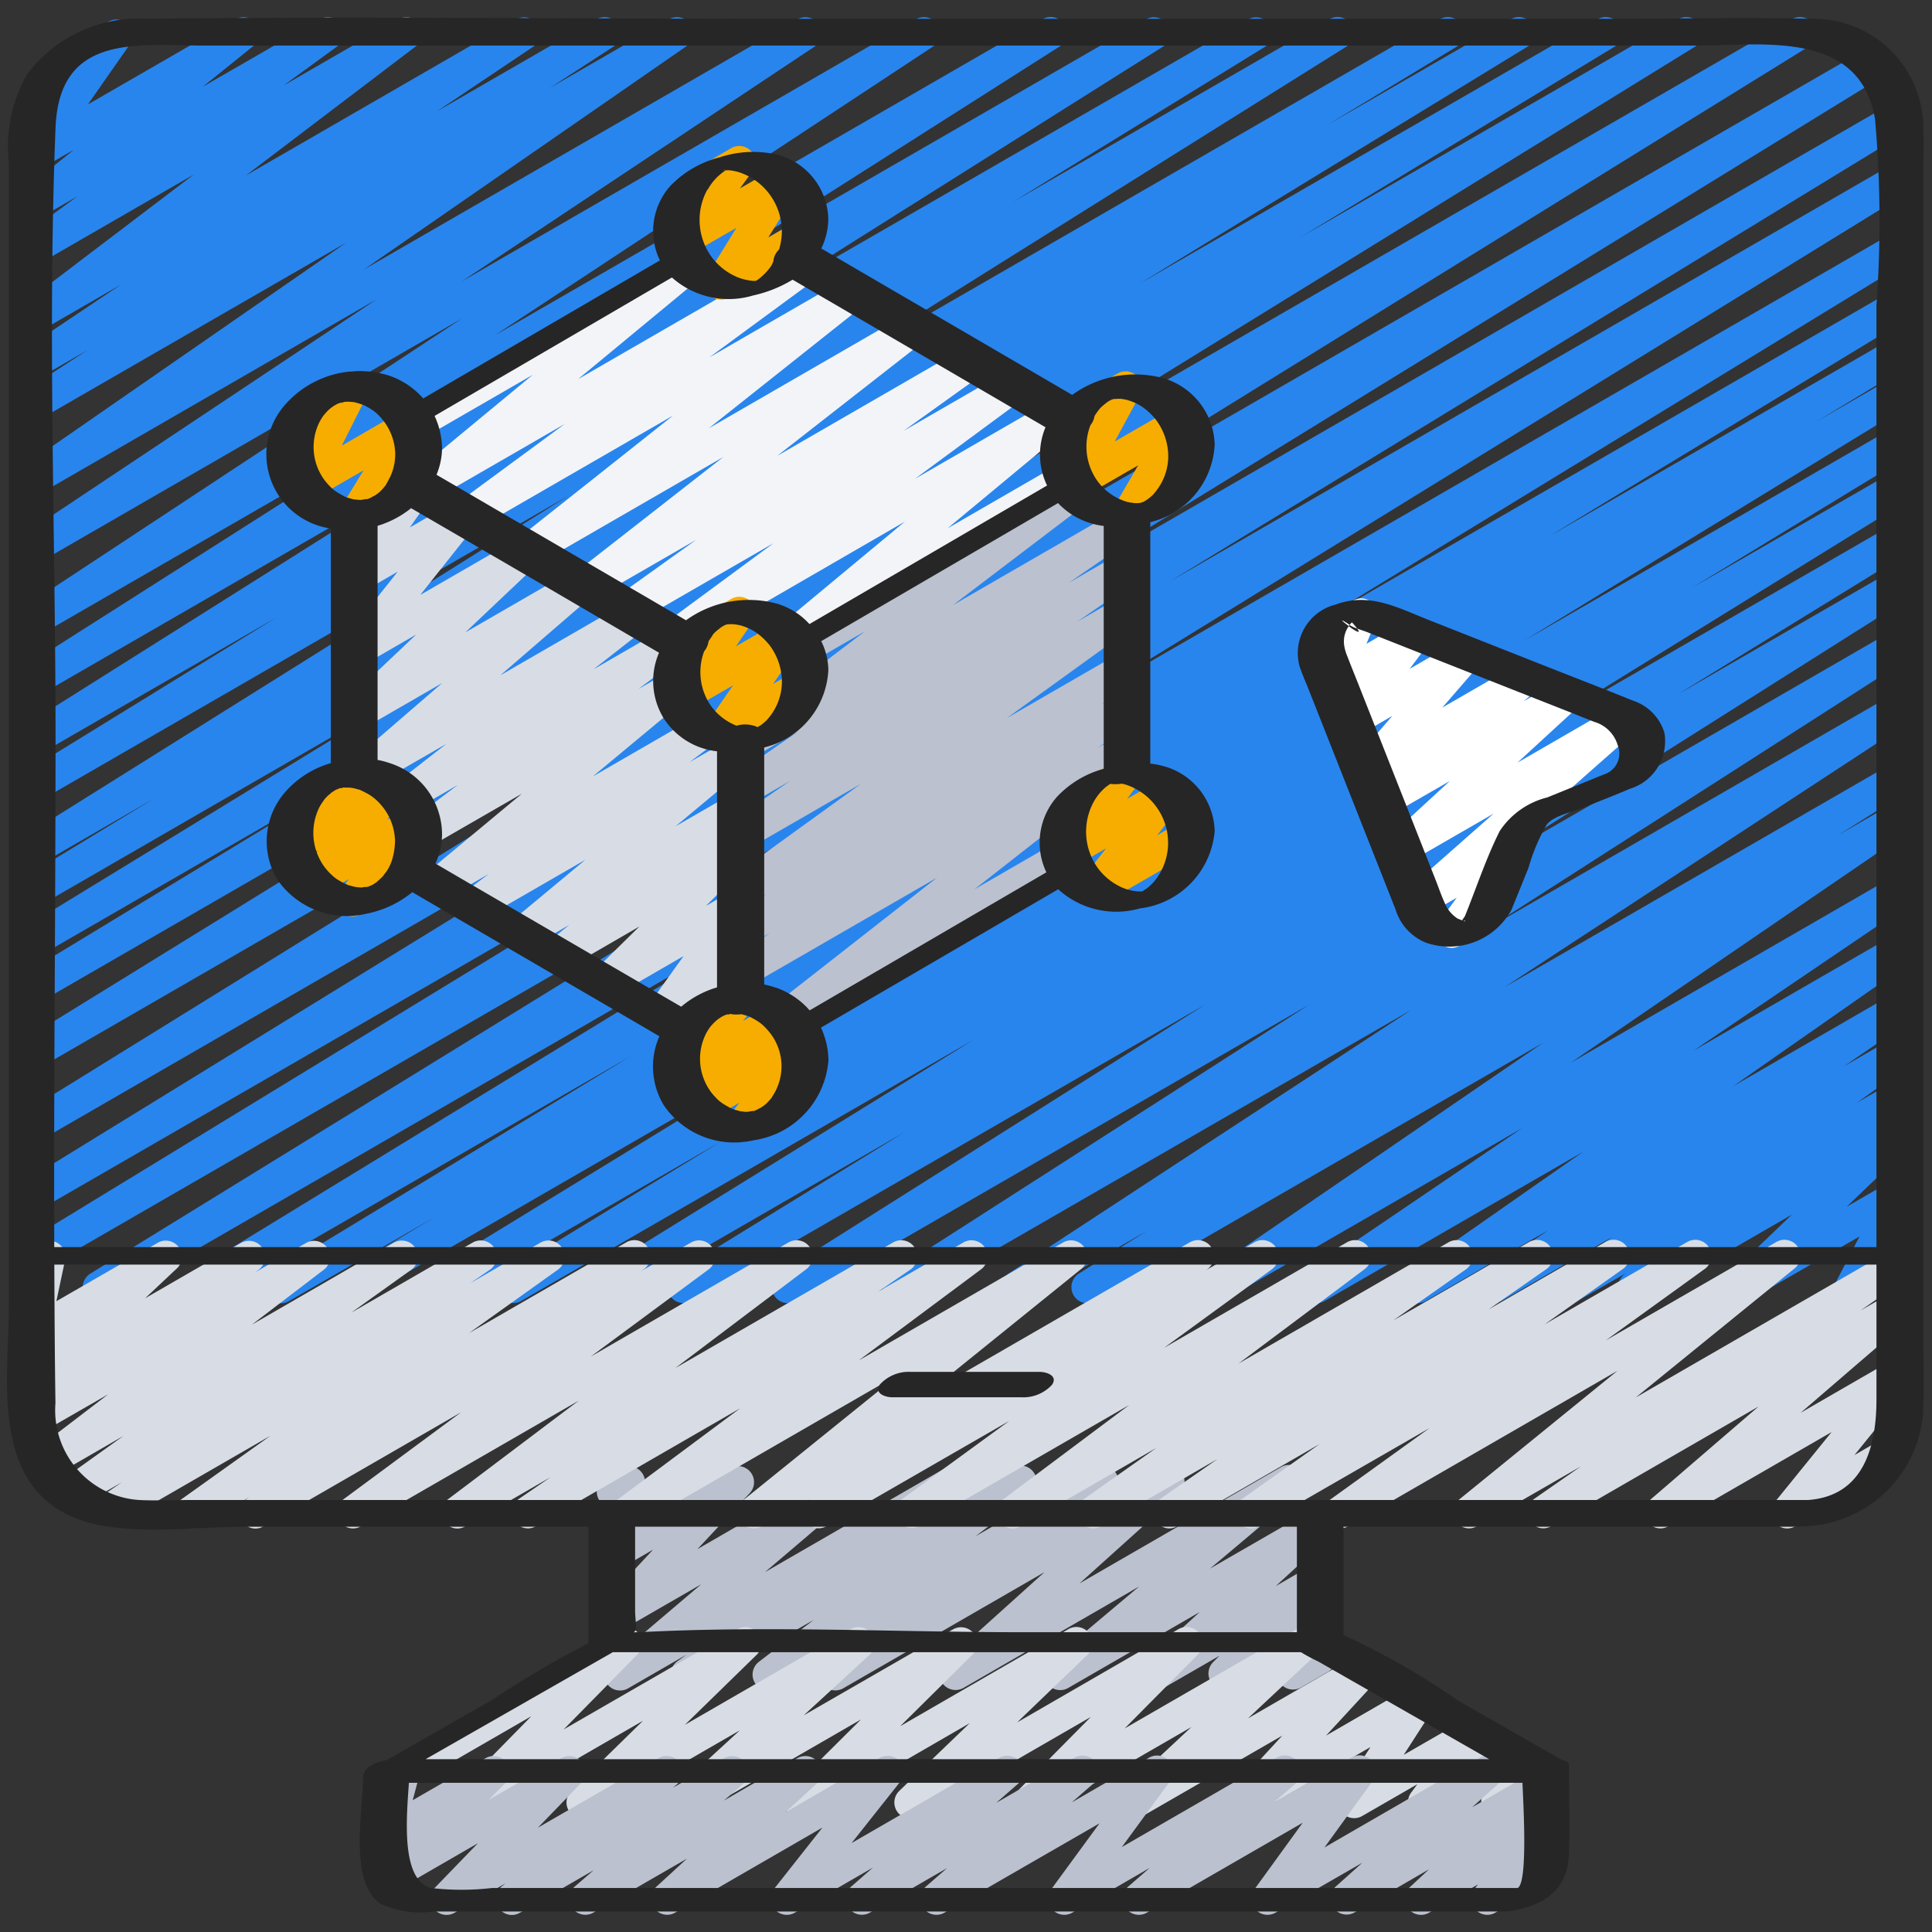
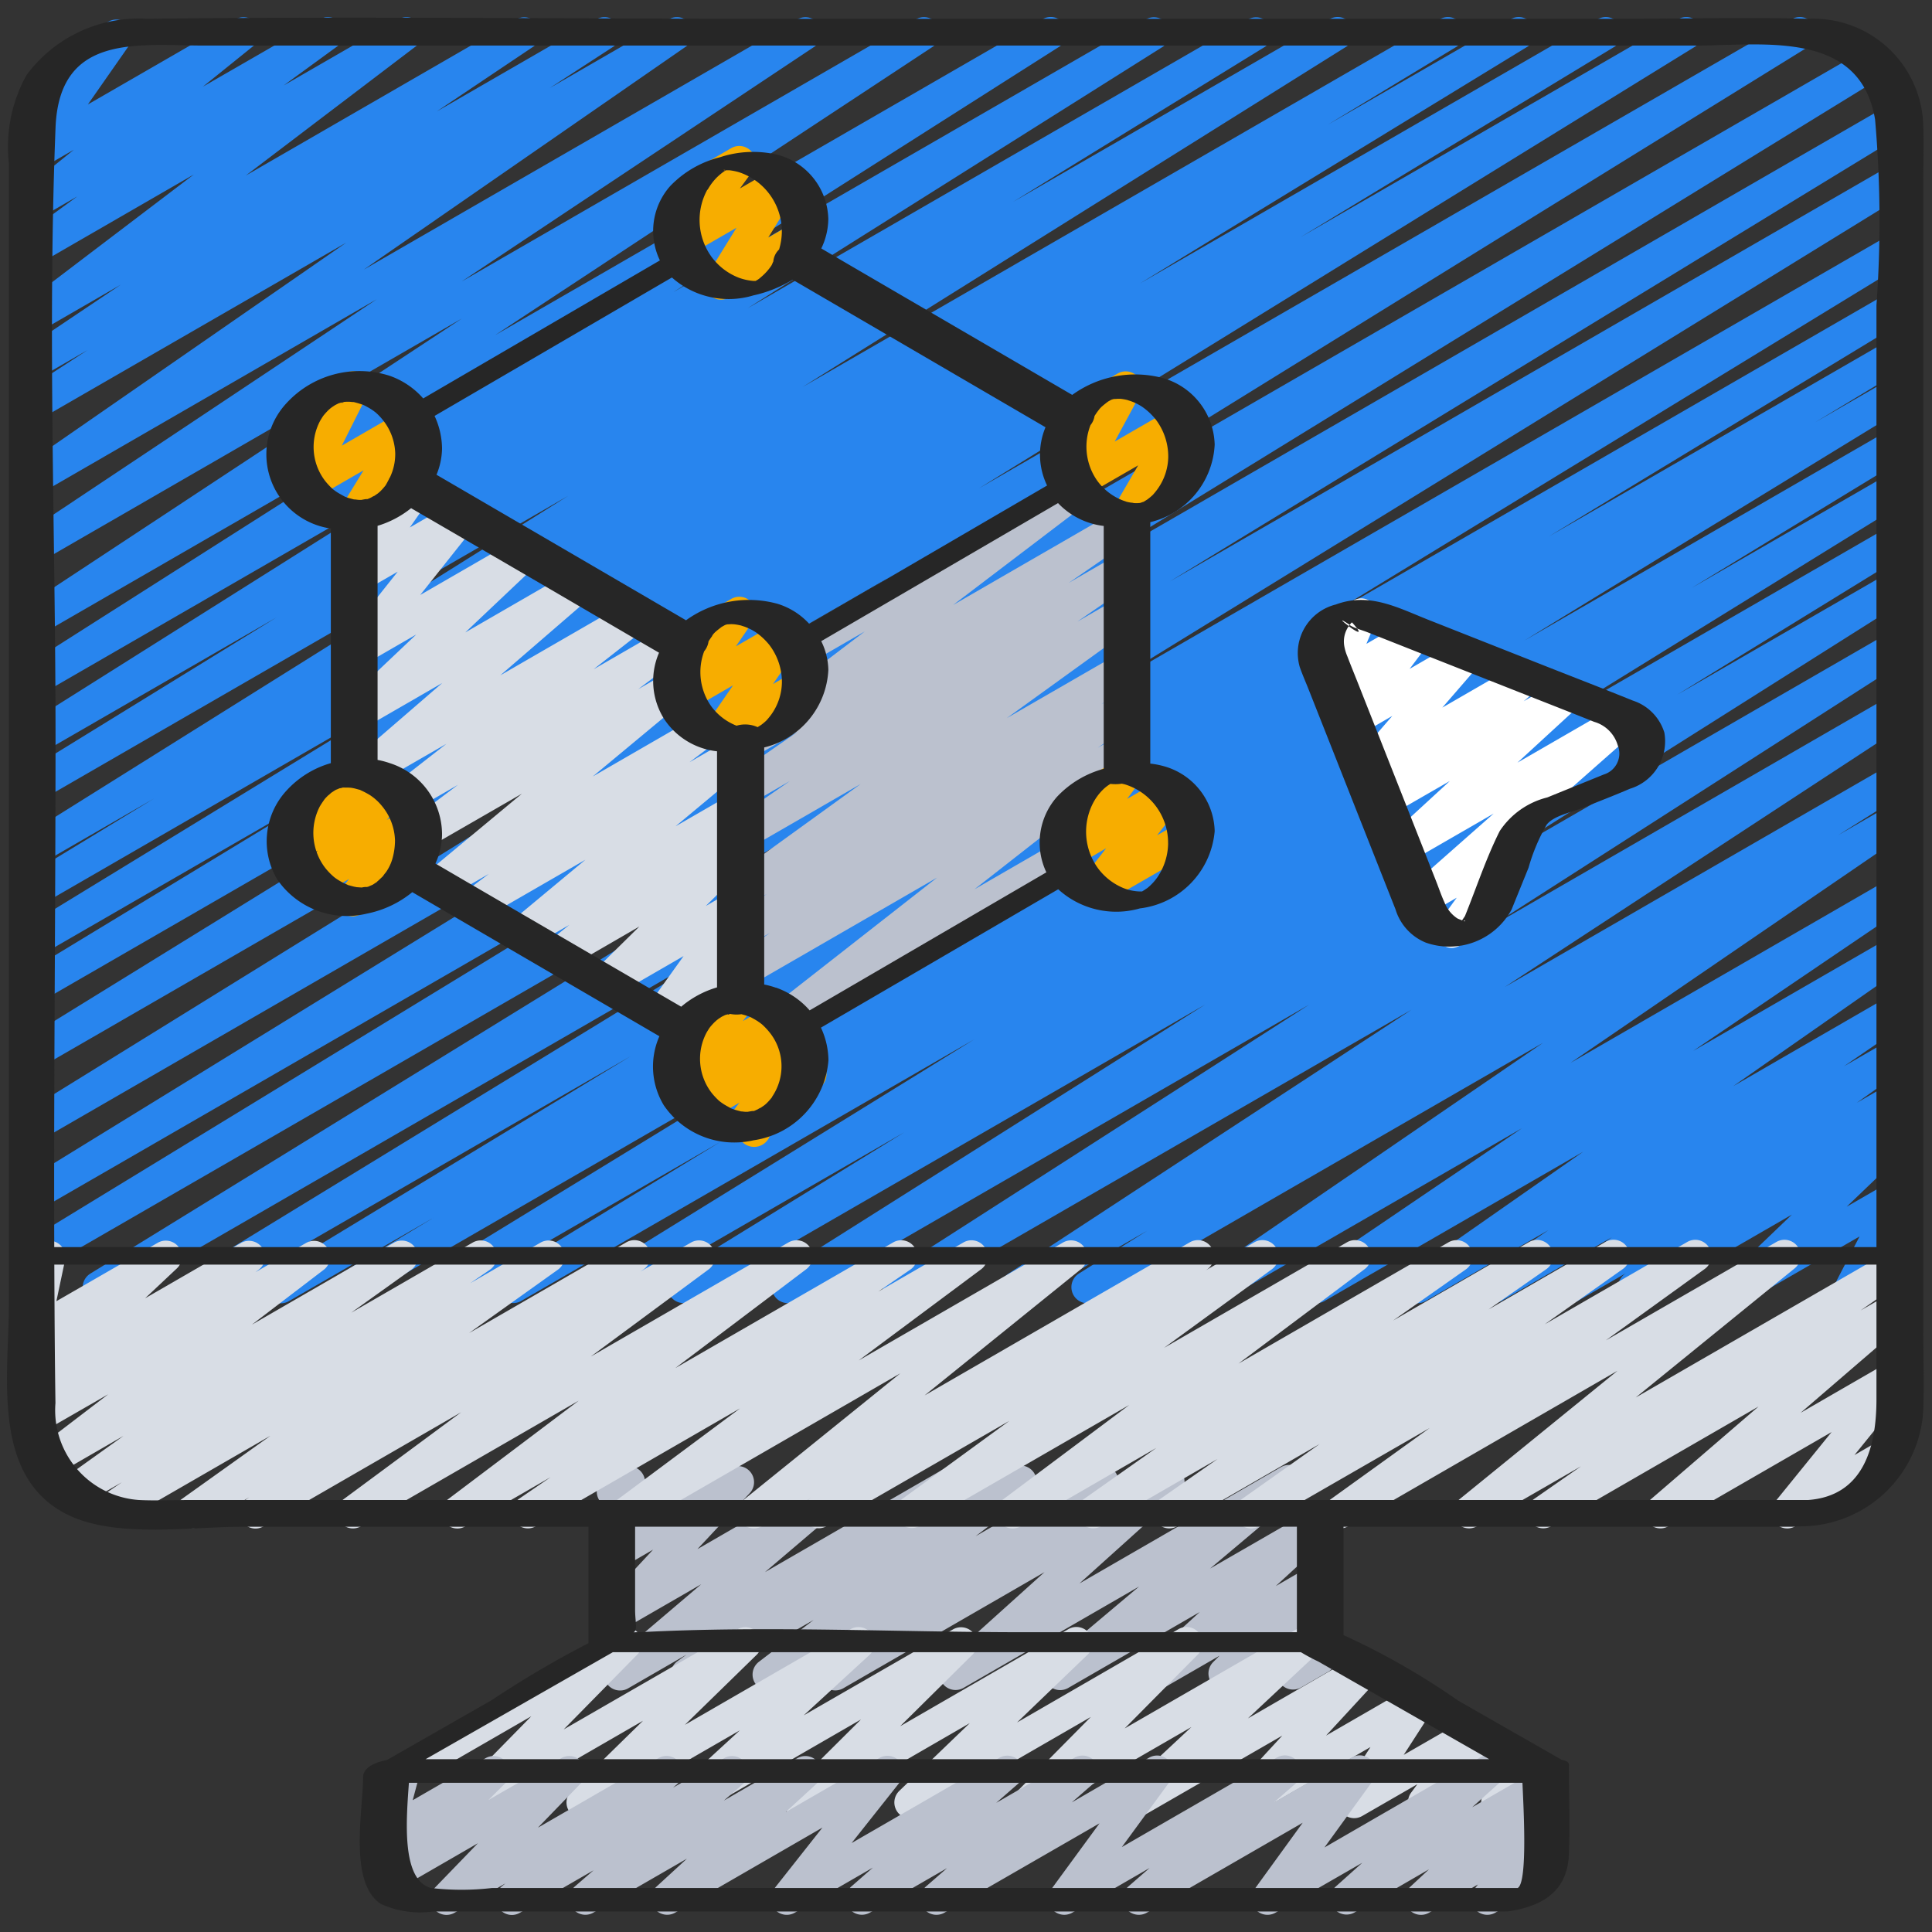
<svg xmlns="http://www.w3.org/2000/svg" id="Icons" viewBox="0 0 60 60">
  <rect x="0" y="0" width="60" height="60" fill="#333333" stroke="none" />
  <defs>
    <style>.cls-1{fill:#2885ee;}.cls-2{fill:#bbc1ce;}.cls-3{fill:#d8dde5;}.cls-4{fill:#f2f4f7;}.cls-5{fill:#f7ad00;}.cls-6{fill:#fff;}.cls-7{fill:#262626;}</style>
  </defs>
  <title>006 - Computer Three D Design</title>
  <path class="cls-1" d="M3.067,40.479a.5.5,0,0,1-.261-.926L28.548,23.705,1.289,39.442a.5.5,0,0,1-.511-.859L23.62,24.643,1.28,37.54a.5.5,0,0,1-.511-.858L27.155,20.456,1.28,35.4a.5.5,0,0,1-.512-.858L27.6,17.939,1.28,33.135a.5.5,0,0,1-.512-.859l22.221-13.71L1.28,31.1a.5.5,0,0,1-.509-.861L10.5,24.333,1.28,29.658a.5.5,0,0,1-.51-.86l12.023-7.349L1.28,28.1a.5.5,0,0,1-.509-.861L4.782,24.8l-3.5,2.022a.5.5,0,0,1-.515-.857L17.643,15.4,1.279,24.847a.5.5,0,0,1-.511-.859l7.817-4.812L1.279,23.394a.5.5,0,0,1-.516-.856L13.647,14.42,1.279,21.561a.5.5,0,0,1-.518-.855l11.976-7.62L1.279,19.7a.5.5,0,0,1-.525-.85L14.341,9.894,1.279,17.435a.5.5,0,0,1-.527-.849L11.7,9.294,1.279,15.313a.5.5,0,0,1-.535-.845L10.752,7.536,1.279,13a.5.5,0,0,1-.522-.852l1.962-1.276-1.44.831a.5.5,0,0,1-.528-.848l3-2.014-2.47,1.426A.5.5,0,0,1,.727,9.44L6.018,5.42,1.279,8.156a.5.5,0,0,1-.545-.837L2.4,6.1l-1.122.648a.5.5,0,0,1-.564-.822L2.292,4.651l-1.013.584a.5.5,0,0,1-.66-.719l1.293-1.85a.5.5,0,0,1-.484-.874L3.361.675a.5.5,0,0,1,.66.72L2.729,3.244,7.313.6a.5.5,0,0,1,.565.821L6.3,2.693,9.933.6a.5.5,0,0,1,.545.837L8.808,2.655,12.372.6a.5.5,0,0,1,.553.831l-5.29,4.02L16.036.6a.5.5,0,0,1,.528.848l-3,2.013L18.522.6a.5.5,0,0,1,.523.852l-1.969,1.28L20.771.6a.5.5,0,0,1,.535.844L11.3,8.372,24.768.6a.5.5,0,0,1,.527.849L14.342,8.739,28.444.6a.5.5,0,0,1,.526.85L15.383,10.405,32.371.6a.5.5,0,0,1,.519.855L20.913,9.071,35.591.6a.5.5,0,0,1,.516.856L23.218,9.573,38.766.6a.5.5,0,0,1,.511.859l-7.814,4.81L41.283.6a.5.5,0,0,1,.516.857L24.926,12.019,44.711.6a.5.5,0,0,1,.509.861L41.235,3.873,46.91.6a.5.5,0,0,1,.511.86L35.392,8.809,49.615.6a.5.5,0,0,1,.51.861L40.384,7.369,52.113.6a.5.5,0,0,1,.513.859L30.408,15.163,55.639.6a.5.5,0,0,1,.512.859L29.324,18.049l28.581-16.5a.5.5,0,0,1,.512.859l-26.4,16.236L58.658,3.259a.5.5,0,0,1,.511.86L36.331,18.057,58.721,5.13a.5.5,0,0,1,.511.859L33.493,21.835,58.721,7.27a.5.5,0,0,1,.51.859L40.691,19.458,58.722,9.048a.5.5,0,0,1,.509.86L48.1,16.661l10.618-6.13a.5.5,0,0,1,.507.861L56.37,13.116l2.352-1.358a.5.5,0,0,1,.51.86L47.341,19.893l11.382-6.571a.5.5,0,0,1,.509.86L52.537,18.26l6.186-3.571a.5.5,0,0,1,.512.858L47.467,22.819l11.257-6.5a.5.5,0,0,1,.511.859l-7.142,4.393,6.631-3.828a.5.5,0,0,1,.516.856L46.023,26.948l12.7-7.333a.5.5,0,0,1,.519.854L46.211,28.827,58.725,21.6a.5.5,0,0,1,.524.852l-12.516,8.2,11.992-6.923a.5.5,0,0,1,.515.856l-2.156,1.353,1.642-.948a.5.5,0,0,1,.532.846L48.771,33.011l9.955-5.748a.5.5,0,0,1,.53.847l-6.673,4.527,6.144-3.548a.5.5,0,0,1,.536.844l-5.438,3.8,4.9-2.83a.5.5,0,0,1,.533.845l-1.993,1.367,1.461-.842a.5.5,0,0,1,.54.839l-1.6,1.135,1.057-.609a.5.5,0,0,1,.669.161.5.5,0,0,1-.127.678l-.356.255a.5.5,0,0,1,.409.857l-1.967,1.886,1.373-.792a.5.5,0,0,1,.595.071.5.5,0,0,1,.1.591L58.669,38.8a.5.5,0,0,1,.244.933L57.75,40.4a.5.5,0,0,1-.694-.663L57.75,38.4l-3.473,2a.5.5,0,0,1-.595-.794l1.966-1.885L51.006,40.4a.5.5,0,0,1-.542-.839l.03-.021L49,40.4a.5.5,0,0,1-.54-.84l1.6-1.138L46.636,40.4a.5.5,0,0,1-.533-.844L48.091,38.2l-3.828,2.21a.5.5,0,0,1-.536-.842l5.44-3.8-8.041,4.641a.5.5,0,0,1-.53-.846l6.671-4.525-9.306,5.372a.5.5,0,0,1-.532-.845l10.489-7.178-13.9,8.023a.5.5,0,0,1-.516-.856l2.131-1.337-3.8,2.194a.5.5,0,0,1-.524-.85l12.523-8.2L28.152,40.407a.5.5,0,0,1-.519-.853L40.658,31.2,24.709,40.408a.5.5,0,0,1-.517-.855L37.424,31.2,21.467,40.408a.5.5,0,0,1-.512-.858l7.13-4.386L19,40.409a.5.5,0,0,1-.513-.858l11.765-7.27L16.174,40.409a.5.5,0,0,1-.51-.859l6.712-4.089-8.571,4.948a.5.5,0,0,1-.511-.859l11.871-7.263L11.1,40.41a.5.5,0,0,1-.508-.86l2.876-1.735-4.5,2.595a.5.5,0,0,1-.51-.86L19.589,32.8,6.4,40.411a.5.5,0,0,1-.51-.859L24.427,28.224,3.317,40.411A.5.5,0,0,1,3.067,40.479Z" />
  <path class="cls-2" d="M19.257,52.5a.5.5,0,0,1-.324-.881L21.778,49.2l-2.5,1.443a.5.5,0,0,1-.616-.774l1.62-1.743-1,.579a.5.5,0,0,1-.546-.029.5.5,0,0,1-.192-.513l.308-1.373a.492.492,0,0,1-.252-.217.5.5,0,0,1,.182-.682l.5-.289a.5.5,0,0,1,.739.542l-.252,1.126,2.9-1.673a.5.5,0,0,1,.616.773L21.66,48.109l4.368-2.521a.5.5,0,0,1,.575.813l-2.846,2.423,5.615-3.241a.5.5,0,0,1,.542.838l-.286.207,1.815-1.048a.5.5,0,0,1,.554.83l-1.7,1.3,3.693-2.132a.5.5,0,0,1,.542.838l-.239.173,1.755-1.013a.5.5,0,0,1,.585.8l-3.109,2.8,6.257-3.613a.5.5,0,0,1,.572.816l-2.772,2.334L40.727,46.9a.5.5,0,0,1,.587.8L39.62,49.257l1.115-.644a.5.5,0,0,1,.6.788l-.366.363a.526.526,0,0,1,.361.134.5.5,0,0,1,.108.584l-.262.539a.5.5,0,0,1,.069.9l-.838.483a.5.5,0,0,1-.7-.651l.116-.238-1.548.892a.5.5,0,0,1-.6-.788l.2-.2-1.723.994a.5.5,0,0,1-.588-.8l1.694-1.549-4.082,2.356a.5.5,0,0,1-.573-.815l2.773-2.334-5.462,3.153a.5.5,0,0,1-.585-.8l3.109-2.8-6.258,3.612a.5.5,0,0,1-.541-.838l.236-.171-1.753,1.012a.5.5,0,0,1-.554-.83l1.7-1.3L21.578,52.43a.5.5,0,0,1-.542-.838l.286-.207-1.815,1.048A.491.491,0,0,1,19.257,52.5Z" />
  <path class="cls-3" d="M14.572,56.479a.5.5,0,0,1-.356-.851L16.5,53.3l-4.021,2.32a.5.5,0,0,1-.5-.865L19.187,50.6a.5.5,0,0,1,.606.783l-2.287,2.326L22.9,50.6a.5.5,0,0,1,.6.79L21.27,53.566l5.144-2.97a.5.5,0,0,1,.588.8l-2.041,1.875L29.6,50.6a.5.5,0,0,1,.6.788l-2.244,2.221,5.215-3.01a.5.5,0,0,1,.6.793l-2.185,2.1L36.6,50.594a.5.5,0,0,1,.605.784l-2.277,2.3,5.344-3.084a.5.5,0,0,1,.591.8l-2.107,1.972L42.158,51.4a.5.5,0,0,1,.618.772L41.182,53.9l2.672-1.543a.5.5,0,0,1,.67.7l-.93,1.442L45.6,53.344a.5.5,0,0,1,.651.73l-.193.262.641-.37a.5.5,0,0,1,.731.57l-.11.382.091-.053a.5.5,0,1,1,.5.867L46.75,56.4a.5.5,0,0,1-.558-.04.5.5,0,0,1-.172-.531l.109-.382-1.652.953a.5.5,0,0,1-.652-.73l.193-.26L42.3,56.4a.5.5,0,0,1-.67-.7l.931-1.443-3.72,2.148a.5.5,0,0,1-.618-.771l1.6-1.733-4.338,2.5a.5.5,0,0,1-.591-.8L37,53.635l-4.8,2.771a.5.5,0,0,1-.6-.784l2.276-2.3-5.343,3.084a.5.5,0,0,1-.6-.793l2.185-2.1-5.017,2.9a.5.5,0,0,1-.6-.788L26.738,53.4l-5.215,3.011a.5.5,0,0,1-.587-.8l2.04-1.873L18.343,56.41a.5.5,0,0,1-.6-.79l2.226-2.18-5.147,2.971A.49.49,0,0,1,14.572,56.479Z" />
  <path class="cls-2" d="M15.9,59.471a.5.5,0,0,1-.317-.887l.112-.093-1.579.912a.5.5,0,0,1-.609-.78l1.335-1.38-2.494,1.44a.5.5,0,0,1-.6-.787l.521-.518a.5.5,0,0,1-.539-.044.5.5,0,0,1-.18-.524l.271-1.039a.489.489,0,0,1-.22-.2.5.5,0,0,1,.182-.682l.5-.289a.5.5,0,0,1,.734.559l-.2.748,2.27-1.309a.5.5,0,0,1,.6.787l-.519.516,2.263-1.3a.5.5,0,0,1,.609.78l-1.335,1.38,3.747-2.163a.5.5,0,0,1,.567.819l-.117.1,1.588-.916a.5.5,0,0,1,.577.81l-.586.507,2.287-1.319a.5.5,0,0,1,.587.8l-.954.876,2.91-1.68a.5.5,0,0,1,.642.743l-1.506,1.9,4.588-2.648a.5.5,0,0,1,.579.809l-.676.59,2.429-1.4a.5.5,0,0,1,.579.81l-.661.576,2.4-1.388a.5.5,0,0,1,.654.728l-1.5,2.048,4.813-2.779a.5.5,0,0,1,.579.81l-.665.58,2.41-1.392a.5.5,0,0,1,.656.726l-1.5,2.067,4.843-2.8a.5.5,0,0,1,.583.8l-.838.751,1.989-1.147a.5.5,0,0,1,.59.8l-.589.548a.5.5,0,0,1,.639.746l-.3.378a.5.5,0,0,1,.165.926L46.438,59.4a.5.5,0,0,1-.639-.746l.1-.13-1.517.876a.5.5,0,0,1-.59-.8l.588-.547L42.053,59.4a.5.5,0,0,1-.583-.8l.837-.75L39.612,59.4a.5.5,0,0,1-.655-.725l1.5-2.068L35.616,59.4a.5.5,0,0,1-.579-.809l.665-.579L33.3,59.4a.5.5,0,0,1-.653-.727l1.5-2.048L29.331,59.4a.5.5,0,0,1-.579-.809l.66-.575-2.4,1.384a.5.5,0,0,1-.579-.808L27.109,58l-2.425,1.4a.5.5,0,0,1-.642-.743l1.5-1.9L20.966,59.4a.5.5,0,0,1-.588-.8l.956-.878L18.425,59.4a.5.5,0,0,1-.577-.81l.586-.507L16.15,59.4A.493.493,0,0,1,15.9,59.471Z" />
  <path class="cls-3" d="M7.937,47.471a.5.5,0,0,1-.28-.914L7.74,46.5l-1.564.9a.5.5,0,0,1-.541-.839L8.4,44.588,3.71,47.294a.5.5,0,0,1-.532-.846l.606-.414L2.5,46.773a.5.5,0,0,1-.541-.838l1.875-1.341L1.679,45.839a.5.5,0,0,1-.554-.829L3.361,43.3,1.292,44.49a.5.5,0,0,1-.551-.832l.354-.265a.5.5,0,0,1-.408-.861l.979-.921-.386.223A.5.5,0,0,1,.541,41.3l.318-1.51a.491.491,0,0,1-.261-.22.5.5,0,0,1,.182-.682l.5-.289a.5.5,0,0,1,.74.536l-.269,1.275L4.892,38.6a.5.5,0,0,1,.592.8l-.977.919,2.976-1.718a.5.5,0,0,1,.551.832l-.1.075,1.573-.908a.5.5,0,0,1,.554.829L7.823,41.138l4.41-2.546a.5.5,0,0,1,.541.839l-1.868,1.337,3.772-2.178a.5.5,0,0,1,.532.846l-.611.418,2.19-1.265a.5.5,0,0,1,.541.839L14.567,41.4l4.879-2.816a.5.5,0,0,1,.531.847l-.085.057,1.568-.9a.5.5,0,0,1,.547.835l-3.658,2.705,6.136-3.542a.5.5,0,0,1,.552.832l-4.064,3.069,6.76-3.9a.5.5,0,0,1,.534.845l-.994.681,2.646-1.527a.5.5,0,0,1,.549.834l-3.8,2.83,6.349-3.665a.5.5,0,0,1,.564.821l-4.867,3.93,8.233-4.753a.5.5,0,0,1,.531.847l-.037.024,1.513-.873a.5.5,0,0,1,.545.837l-3.347,2.44,5.68-3.278a.5.5,0,0,1,.55.833l-3.917,2.933,6.525-3.768a.5.5,0,0,1,.538.841L43.265,41.01l4.22-2.437a.5.5,0,0,1,.536.843l-1.794,1.251,3.628-2.095a.5.5,0,0,1,.54.841l-2.424,1.715L52.4,38.57a.5.5,0,0,1,.543.838l-3.073,2.219,5.3-3.058a.5.5,0,0,1,.565.821L50.8,43.4l7.916-4.569a.5.5,0,0,1,.536.843l-1.468,1.023.932-.537a.5.5,0,0,1,.576.812L55.92,43.876l2.8-1.616a.5.5,0,0,1,.638.747l-1.766,2.181.908-.525a.5.5,0,1,1,.5.865L55.754,47.4a.5.5,0,0,1-.639-.747l1.767-2.179L51.812,47.4a.5.5,0,0,1-.576-.811l3.377-2.908L48.169,47.4a.5.5,0,0,1-.536-.842L49.1,45.537,45.867,47.4a.5.5,0,0,1-.565-.82l4.931-4.009L41.867,47.4a.5.5,0,0,1-.543-.838L44.4,44.348,39.1,47.4a.5.5,0,0,1-.54-.84l2.423-1.715L36.559,47.4a.5.5,0,0,1-.537-.842l1.791-1.248L34.191,47.4a.5.5,0,0,1-.538-.84l2.261-1.595L31.7,47.4a.5.5,0,0,1-.55-.833l3.92-2.934L28.54,47.4A.5.5,0,0,1,28,46.566l3.344-2.438L25.665,47.4a.5.5,0,0,1-.53-.846l.049-.034-1.525.88a.5.5,0,0,1-.564-.821l4.866-3.929L19.732,47.4a.5.5,0,0,1-.548-.834l3.8-2.828L16.64,47.4a.5.5,0,0,1-.534-.844l.993-.681L14.456,47.4a.5.5,0,0,1-.552-.832L17.971,43.5,11.21,47.4a.5.5,0,0,1-.547-.835l3.659-2.706L8.187,47.4A.5.5,0,0,1,7.937,47.471Z" />
  <path class="cls-2" d="M24.37,32.094a.5.5,0,0,1-.308-.894L29.1,27.256l-5.822,3.361a.5.5,0,0,1-.532-.846l1.17-.8-.641.37a.5.5,0,0,1-.532-.846l1.067-.728-.538.311a.5.5,0,0,1-.543-.839l4-2.891-3.465,2a.5.5,0,0,1-.535-.845l1.8-1.246-1.274.736a.5.5,0,0,1-.535-.844l2.058-1.428-1.527.882a.5.5,0,0,1-.553-.832l4.159-3.162-1.809,1.045a.5.5,0,0,1-.5-.866L33.2,14.8a.5.5,0,0,1,.553.831L29.6,18.789l5.126-2.959a.5.5,0,0,1,.535.843L33.193,18.1l1.532-.884a.5.5,0,0,1,.534.845l-1.8,1.244,1.271-.734a.5.5,0,0,1,.542.839l-4.005,2.892,3.467-2a.5.5,0,0,1,.533.846l-1.058.722.528-.3a.5.5,0,0,1,.533.846l-1.179.807.65-.376a.5.5,0,0,1,.559.827l-5.037,3.944,2.614-1.509a.5.5,0,0,1,.5.866L24.62,32.026A.493.493,0,0,1,24.37,32.094Z" />
-   <path class="cls-4" d="M24.566,20.287a.5.5,0,0,1-.319-.885L28.1,16.2,21.187,20.2a.5.5,0,0,1-.546-.836l3.381-2.494-4.3,2.481a.5.5,0,0,1-.541-.84l2.437-1.745L18.437,18.6a.5.5,0,0,1-.557-.827l4.583-3.58-5.824,3.363a.5.5,0,0,1-.561-.825L20.9,12.907l-6.151,3.551a.5.5,0,0,1-.547-.835l3.336-2.456-4.242,2.449a.5.5,0,0,1-.568-.819l3.815-3.155-3.485,2.012a.5.5,0,0,1-.5-.866L21.2,7.8a.5.5,0,0,1,.569.819l-3.816,3.156,6.864-3.963a.5.5,0,0,1,.547.836L22.028,11.1l4.243-2.45a.5.5,0,0,1,.56.825L22.014,13.3l6.148-3.55a.5.5,0,0,1,.558.827l-4.581,3.579,5.822-3.362a.5.5,0,0,1,.541.839l-2.44,1.748,3.187-1.84a.5.5,0,0,1,.547.835l-3.382,2.495,4.3-2.482a.5.5,0,0,1,.569.818l-3.854,3.2,3.525-2.036a.5.5,0,0,1,.5.866L24.816,20.22A.5.5,0,0,1,24.566,20.287Z" />
  <path class="cls-3" d="M20.53,32.026a.5.5,0,0,1-.406-.791l1.105-1.543-2.183,1.261a.5.5,0,0,1-.6-.789l1.41-1.39L17.566,30.1A.5.5,0,0,1,17,29.272l.681-.549-1.244.718a.5.5,0,0,1-.57-.817L18.18,26.7l-3.243,1.872a.5.5,0,0,1-.551-.832l.794-.6-1.36.785a.5.5,0,0,1-.569-.818l2.957-2.458-2.95,1.7a.5.5,0,0,1-.551-.833l1.515-1.142-1.43.826a.5.5,0,0,1-.559-.827L13.864,23.1l-2.4,1.383a.5.5,0,0,1-.577-.812l2.848-2.46-2.46,1.42a.5.5,0,0,1-.593-.8l2.245-2.126-1.652.954a.5.5,0,0,1-.641-.744l1.717-2.161-1.076.621a.5.5,0,0,1-.659-.719l.641-.916a.5.5,0,0,1-.482-.877l1.934-1.116a.5.5,0,0,1,.659.719l-.64.915,1.4-.81a.5.5,0,0,1,.641.744l-1.718,2.162,3.05-1.761a.5.5,0,0,1,.594.8l-2.245,2.125L17.81,17.7a.5.5,0,0,1,.577.812l-2.849,2.461,3.966-2.29a.5.5,0,0,1,.558.827l-1.629,1.276,2.353-1.359a.5.5,0,0,1,.551.833l-1.516,1.143.974-.563a.5.5,0,0,1,.569.818l-2.956,2.457,3.247-1.875a.5.5,0,0,1,.552.832l-.794.6,1.308-.755a.5.5,0,0,1,.57.817l-2.312,1.928,1.747-1.008a.5.5,0,0,1,.564.822l-.679.548.118-.069a.5.5,0,0,1,.6.79l-1.41,1.391.813-.47a.5.5,0,0,1,.657.725l-1.1,1.541.453-.262a.5.5,0,1,1,.5.866l-2.459,1.42A.489.489,0,0,1,20.53,32.026Z" />
  <path class="cls-5" d="M33.966,28.161a.5.5,0,0,1-.4-.807l.787-1.011L33.4,26.9a.5.5,0,0,1-.651-.732l.51-.684a.5.5,0,0,1-.189-.929L34.71,23.6a.506.506,0,0,1,.624.1.5.5,0,0,1,.027.631l-.358.48,1.073-.619a.5.5,0,0,1,.645.74l-.787,1.01.771-.445a.5.5,0,0,1,.5.866l-2.989,1.726A.5.5,0,0,1,33.966,28.161Z" />
  <path class="cls-5" d="M35.048,16.46a.5.5,0,0,1-.433-.751l.731-1.257-1.76,1.016a.5.5,0,0,1-.69-.671l.781-1.441-.1.06a.5.5,0,0,1-.5-.866L34.71,11.6a.5.5,0,0,1,.689.672l-.781,1.441,1.853-1.069a.5.5,0,0,1,.682.684l-.73,1.257a.5.5,0,0,1,.5.867l-1.624.937A.5.5,0,0,1,35.048,16.46Z" />
  <path class="cls-5" d="M11.048,16.46a.5.5,0,0,1-.426-.762l.67-1.092-1.628.94a.5.5,0,0,1-.7-.658l.8-1.581-.19.109a.5.5,0,0,1-.5-.866L10.71,11.6a.5.5,0,0,1,.7.658l-.795,1.582,1.889-1.09a.5.5,0,0,1,.676.7L12.5,14.554a.5.5,0,0,1,.424.9l-1.624.937A.5.5,0,0,1,11.048,16.46Z" />
  <path class="cls-5" d="M10.956,28.458a.5.5,0,0,1-.393-.811l.276-.348-.9.52a.5.5,0,0,1-.627-.761l.557-.643-.515.3a.5.5,0,0,1-.635-.752l.423-.511a.493.493,0,0,1-.251-.216.5.5,0,0,1,.182-.683L10.71,23.6a.5.5,0,0,1,.635.752l-.082.1.679-.393a.5.5,0,0,1,.628.761l-.557.643.59-.34a.5.5,0,0,1,.642.743l-.455.575a.5.5,0,0,1,.179.928l-1.763,1.018A.5.5,0,0,1,10.956,28.458Z" />
-   <path class="cls-5" d="M23.048,35.46a.5.5,0,0,1-.4-.8l.315-.415-1.015.585a.5.5,0,0,1-.618-.771l.365-.4-.307.178a.5.5,0,0,1-.647-.737l.483-.627a.5.5,0,0,1-.152-.923l1.637-.946a.5.5,0,0,1,.646.738l-.283.368.962-.555a.5.5,0,0,1,.618.772l-.365.395.317-.182a.5.5,0,0,1,.649.734l-.5.655a.5.5,0,0,1,.164.925l-1.624.938A.5.5,0,0,1,23.048,35.46Z" />
+   <path class="cls-5" d="M23.048,35.46a.5.5,0,0,1-.4-.8l.315-.415-1.015.585a.5.5,0,0,1-.618-.771l.365-.4-.307.178a.5.5,0,0,1-.647-.737l.483-.627a.5.5,0,0,1-.152-.923l1.637-.946a.5.5,0,0,1,.646.738l-.283.368.962-.555a.5.5,0,0,1,.618.772l-.365.395.317-.182a.5.5,0,0,1,.649.734a.5.5,0,0,1,.164.925l-1.624.938A.5.5,0,0,1,23.048,35.46Z" />
  <path class="cls-5" d="M22.332,23.291a.5.5,0,0,1-.411-.784l.844-1.223-1.32.762a.5.5,0,0,1-.662-.716l.581-.849a.5.5,0,0,1-.291-.931L22.71,18.6a.5.5,0,0,1,.662.716l-.519.758,1.335-.771a.5.5,0,0,1,.662.717l-.845,1.224.63-.364a.5.5,0,0,1,.5.866l-2.553,1.474A.5.5,0,0,1,22.332,23.291Z" />
  <path class="cls-5" d="M22.389,9.306a.5.5,0,0,1-.425-.763l.909-1.47-1.463.844a.5.5,0,0,1-.652-.729l.519-.707a.5.5,0,0,1-.2-.931L22.71,4.6a.5.5,0,0,1,.652.73l-.384.523,1.115-.644a.5.5,0,0,1,.675.7l-.91,1.47.761-.439a.5.5,0,1,1,.5.866l-2.48,1.432A.5.5,0,0,1,22.389,9.306Z" />
  <path class="cls-6" d="M45.088,29.437a.5.5,0,0,1-.4-.8l.552-.758-.917.53a.5.5,0,0,1-.581-.809l2.645-2.334-2.692,1.554a.5.5,0,0,1-.588-.8l1.919-1.765-1.909,1.1a.5.5,0,0,1-.575-.813l.417-.357-.248.143a.5.5,0,0,1-.628-.76l1.156-1.334-1.1.637a.5.5,0,0,1-.65-.734l.595-.787-.444.257a.5.5,0,0,1-.711-.628l.314-.741a.5.5,0,0,1-.378-.917l1.159-.669a.5.5,0,0,1,.711.628l-.3.715,1.288-.744a.5.5,0,0,1,.649.734l-.595.788,1.544-.891a.5.5,0,0,1,.627.76l-1.155,1.333,2.367-1.366a.5.5,0,0,1,.576.813l-.416.356,1.137-.658a.5.5,0,0,1,.589.8l-1.92,1.764,3.091-1.784a.5.5,0,0,1,.581.808l-3.523,3.111a.507.507,0,0,1,.139.108.5.5,0,0,1,.033.629l-.95,1.3a.473.473,0,0,1,.16.169.5.5,0,0,1-.182.683l-1.126.651A.5.5,0,0,1,45.088,29.437Z" />
  <path class="cls-7" d="M2.048,47.015c1.49.769,3.848.4,5.454.4H18.276V51.03A31.653,31.653,0,0,0,15.268,52.8l-3.252,1.858c-.331.061-.74.223-.74.532,0,1.038-.459,3.267.55,3.938a2.94,2.94,0,0,0,1.628.235H46.56c.029,0,.07,0,.107,0h.039c.01,0,.022,0,.032,0a1.447,1.447,0,0,0,.15-.01c1.063-.172,1.792-.647,1.836-1.768.037-.923,0-1.855,0-2.778,0-.093-.11-.133-.222-.153l-3.211-1.835a22.483,22.483,0,0,0-3.567-2.039V47.415h14a.744.744,0,0,0,.091-.014c.034,0,.055.007.092,0a3.816,3.816,0,0,0,3.823-3.625c.027-.8,0-1.608,0-2.409V5.616c0-.567.019-1.137,0-1.7A3.412,3.412,0,0,0,56.18.584c-1.962-.051-3.933,0-5.9,0H23.719c-6.383,0-12.772-.078-19.154,0A4.329,4.329,0,0,0,.819,2.339,4.6,4.6,0,0,0,.275,5.071V40.5C.275,42.681-.281,45.814,2.048,47.015ZM15.283,58.633a8.184,8.184,0,0,1-1.9,0c-.93-.251-.763-2.142-.684-3.266H47.281c.03.714.169,3.1-.147,3.266Zm30.965-4H13.217l5.816-3.323H40.4a5.846,5.846,0,0,0,.539.289ZM40.276,50.69H31.783c-3.953,0-7.969-.21-11.917,0h-.019c-.075,0-.149,0-.223.008a.55.55,0,0,1-.139-.009c.384.106.239-.243.239-.677v-2.6H40.276Zm15.877-4.106H5.9c-.525,0-1.058.026-1.583,0a2.793,2.793,0,0,1-2.595-3.01c-.021-1.434-.029-2.868-.035-4.3H58.275v4.182C58.275,44.89,57.9,46.456,56.153,46.584ZM1.725,3.961c.117-2.946,2.582-2.546,4.627-2.546h46.31c2.06,0,5.1-.508,5.57,2.294a36.171,36.171,0,0,1,.043,5.768V38.729H1.685c-.017-5.271.04-10.545.04-15.814C1.725,16.615,1.475,10.258,1.725,3.961Z" />
  <path class="cls-7" d="M10.675,12.486h0l-.015,0a.4.4,0,0,1-.044.011C10.591,12.514,10.636,12.52,10.675,12.486Z" />
  <path class="cls-7" d="M10.274,16.414V23.7a2.964,2.964,0,0,0-1.381.858,2.317,2.317,0,0,0-.282,2.756,2.627,2.627,0,0,0,2.779,1.06,3.216,3.216,0,0,0,1.414-.667q3.358,1.959,6.718,3.917l.956.558a2.325,2.325,0,0,0,.136,2.142A2.649,2.649,0,0,0,23.4,35.413a2.723,2.723,0,0,0,2.328-2.485,2.447,2.447,0,0,0-.233-1.014l7.129-4.157.24-.14a2.673,2.673,0,0,0,2.537.594,2.645,2.645,0,0,0,2.322-2.4,2.148,2.148,0,0,0-1.565-2.012,2.635,2.635,0,0,0-.435-.085V16.216a2.609,2.609,0,0,0,2-2.41,2.215,2.215,0,0,0-1.576-2.056,3.335,3.335,0,0,0-2.848.514L26.358,8.216l-.852-.5a2.163,2.163,0,0,0,.218-.913,2.119,2.119,0,0,0-1.56-1.993,3.286,3.286,0,0,0-1.809.075,3.214,3.214,0,0,0-1.541.893,2.1,2.1,0,0,0-.32,2.309l-7.12,4.152-.231.135A2.463,2.463,0,0,0,12.1,11.67a3.075,3.075,0,0,0-3.212.861,2.328,2.328,0,0,0,1.389,3.883ZM11.7,27.391h0C11.764,27.33,11.726,27.373,11.7,27.391Zm.208-.2a.032.032,0,0,0-.007.011l-.018.018c-.06.06-.123.116-.184.175l-.13.084c-.043.018-.087.036-.128.056h0l-.049.012a.479.479,0,0,0-.151.015c-.046,0-.135-.01-.151-.008L11,27.537c-.053-.012-.1-.027-.156-.041a.163.163,0,0,0-.034-.008.265.265,0,0,0-.03-.017c-.032-.015-.064-.028-.1-.044a2.109,2.109,0,0,1-.226-.131,1.054,1.054,0,0,1-.147-.119,1.92,1.92,0,0,1-.212-.23,1.786,1.786,0,0,1-.167-1.895c.043-.077.093-.147.143-.219l.015-.022s0,0,.009-.009c.029-.032.059-.063.09-.094a.886.886,0,0,0,.1-.087s0,0,0,0l.012-.007.087-.058.059-.035.008,0c.033-.013.066-.028.1-.042l0,0c.006,0,0,0,.01,0a.465.465,0,0,0,.1-.026l-.009.006a.535.535,0,0,1,.055,0c.034,0,.07,0,.107,0l.078.005c.011,0,.079.013.1.017.053.012.1.027.156.041a.252.252,0,0,0,.034.008.189.189,0,0,0,.03.017,2.474,2.474,0,0,1,.279.147,1.632,1.632,0,0,1,.37.336,1.752,1.752,0,0,1,.406,1.071,2.1,2.1,0,0,1-.073.54,1.387,1.387,0,0,1-.217.459C11.959,27.118,11.933,27.153,11.907,27.188Zm2.571.186-.957-.559a2.195,2.195,0,0,0,.206-.9A2.326,2.326,0,0,0,12.105,23.7a2.532,2.532,0,0,0-.379-.1V16.33a3.07,3.07,0,0,0,1.041-.548q3.44,2,6.877,4.01l.823.479a2.21,2.21,0,0,0,.167,2.071,2.257,2.257,0,0,0,1.634.99v7.332a3.048,3.048,0,0,0-1.113.6Zm7.706-7.717c.012-.014.012-.015.011-.016l.021-.018c.059-.053.121-.1.185-.15l.015-.01.086-.048.024-.011.064-.018.021,0,.1-.006.092.005.078.011c.045.008.091.017.136.028.016.007.1.033.1.033.049.018.1.039.146.061a1.373,1.373,0,0,1,.223.126,1.979,1.979,0,0,1,.414.393,1.9,1.9,0,0,1,.382,1.16,1.763,1.763,0,0,1-.313.966,2.15,2.15,0,0,1-.16.2l-.019.02c-.038.035-.077.069-.118.1-.013.011-.026.02-.04.03,0,0-.074.047-.087.055l-.017.011,0,0a.943.943,0,0,0-.655-.045,1.779,1.779,0,0,1-.788-.606,1.838,1.838,0,0,1-.217-1.705.615.615,0,0,0,.136-.309c.034-.052.068-.106.106-.155C22.126,19.722,22.155,19.69,22.184,19.657Zm.191-.167Zm.187-.1h0l-.025.009C22.548,19.394,22.554,19.393,22.562,19.39Zm1.416,14.672-.013.024s0,0-.006.005c-.027.034-.055.067-.085.1s-.048.05-.072.074-.047.041-.067.058c-.058.041-.118.08-.176.121.117-.082.029-.031-.041.011,0-.005-.073.035-.093.04l-.059.019c.1-.033-.089,0-.144.011l-.068,0c-.046,0-.091-.011-.137-.012-.007,0,0,0-.006,0l-.017-.005c-.052-.013-.1-.026-.155-.042s-.092-.03-.137-.048l-.021-.012c-.076-.044-.154-.083-.227-.132-.036-.024-.071-.049-.105-.076-.012-.009-.01-.007-.013-.008l-.026-.026a2.091,2.091,0,0,1-.212-.229,1.734,1.734,0,0,1-.158-1.866c.021-.038.045-.074.068-.112.006-.01.022-.033.033-.049a2,2,0,0,1,.157-.174l.052-.047.06-.047c.028-.02.058-.037.087-.058l.012-.007c.018-.01.037-.019.056-.028l.05-.025c.02-.006.04-.013.06-.018l.036-.008a.278.278,0,0,1,.043-.011l.01,0h0l-.012,0a.245.245,0,0,1-.043.011c-.02.013.02.018.059-.012a1.024,1.024,0,0,0,.355.01,2.53,2.53,0,0,1,.265.082c.017.008.043.02.053.026.053.03.107.058.159.091l.087.058.07.053.031.028a1.982,1.982,0,0,1,.179.188,1.68,1.68,0,0,1,.109,2.04Zm.12-3.39a2.7,2.7,0,0,0-.366-.1V23.212a2.607,2.607,0,0,0,1.992-2.406,2.092,2.092,0,0,0-.221-.894l7.123-4.153.231-.135a2.331,2.331,0,0,0,1.419.71v7.542a3.1,3.1,0,0,0-1.454.873,2.148,2.148,0,0,0-.327,2.342l-7.12,4.152-.232.135A2.466,2.466,0,0,0,24.1,30.672Zm11.388-3Zm-.061.026.008,0h-.008Zm.02,0h0Zm.831-1.505a1.916,1.916,0,0,1-.329,1.043,1.689,1.689,0,0,1-.321.344L35.6,27.6c-.039.028-.079.053-.12.078l-.013.007-.006,0-.02,0c-.02,0-.045,0-.056,0a1.483,1.483,0,0,1-.483-.1,1.874,1.874,0,0,1-.809-.628,1.932,1.932,0,0,1-.121-2.065,1.644,1.644,0,0,1,.291-.378A1.14,1.14,0,0,1,34.4,24.4c.028-.02.057-.037.084-.056a1.336,1.336,0,0,0,.355-.006c.036.008.072.015.107.025A1.9,1.9,0,0,1,36.276,26.194Zm-1.713-13.8-.026.008a.186.186,0,0,1,.026-.008Zm-.379.266c.012-.014.011-.015.011-.016l.021-.018c.059-.053.12-.1.184-.149l.016-.011.084-.047.026-.012.065-.018.019,0c.022,0,.1-.006.1-.006l.091,0,.078.011c.046.008.091.017.136.028.015.007.1.033.1.033.049.018.1.038.146.06a1.541,1.541,0,0,1,.223.126,2.005,2.005,0,0,1,.414.393,1.906,1.906,0,0,1,.382,1.16,1.757,1.757,0,0,1-.313.965,2,2,0,0,1-.159.2l-.02.021c-.039.035-.078.069-.119.1-.012.011-.026.02-.039.03l-.088.055-.015.01-.026.011c-.009,0-.067.023-.088.029s-.068.006-.076.008c-.024,0-.047,0-.07,0s-.054,0-.073-.006-.064-.008-.1-.014-.074-.014-.111-.023c-.011-.006-.094-.033-.094-.033a1.771,1.771,0,0,1-.815-.621,1.836,1.836,0,0,1-.208-1.727.581.581,0,0,0,.125-.283c.035-.053.069-.107.109-.157Q34.141,12.706,34.184,12.658Zm-11.6-7.4,0,0c.007,0,.016-.006.007,0C22.623,5.236,22.684,5.221,22.58,5.256Zm-.018.006h0l-.011,0Zm.02-.008h0l0,0h0Zm.007,0Zm-.07.027.01,0-.01,0h0l-.012,0-.014.007h0s.006-.007,0-.008C22.446,5.274,22.48,5.275,22.519,5.277Zm-.55.61a1.7,1.7,0,0,1,.288-.386,1.907,1.907,0,0,1,.193-.165l.031-.022c.02-.013.04-.024.061-.036l.04,0h.048l.02,0a1.82,1.82,0,0,1,.292.059,1.938,1.938,0,0,1,1.334,1.851,1.981,1.981,0,0,1-.086.55.582.582,0,0,0-.179.374c-.024.042-.035.088-.062.129a1.678,1.678,0,0,1-.322.356.673.673,0,0,1-.153.11l-.011.007H23.39a1.724,1.724,0,0,1-.448-.1,1.909,1.909,0,0,1-.85-.655A1.954,1.954,0,0,1,21.969,5.887ZM20.626,8.758l.241-.14a2.652,2.652,0,0,0,2.526.557,4.014,4.014,0,0,0,1.222-.489l7.027,4.1.827.483a2.2,2.2,0,0,0,.049,1.809l-7.144,4.165-.236.138a2.211,2.211,0,0,0-.99-.629,3.342,3.342,0,0,0-2.843.511l-6.949-4.053-.8-.466a2.207,2.207,0,0,0,.172-.814,2.445,2.445,0,0,0-.232-1.013ZM9.94,13.073c.021-.039.046-.075.068-.112.006-.01.022-.033.033-.049a2.012,2.012,0,0,1,.158-.175l.056-.05.055-.042c.029-.02.059-.038.087-.058l.01-.006.059-.03.049-.024.061-.019.036-.007a.141.141,0,0,1,.044-.011l.024-.008,0,0c.021,0,.042,0,.064-.006l.042,0,.027,0-.026,0h.037c.046,0,.092.008.137.01a.249.249,0,0,0,.029,0,.114.114,0,0,0,.021.007,2.6,2.6,0,0,1,.285.088l.052.025c.053.031.107.058.159.091.03.019.059.038.087.058l.074.056.027.024a1.879,1.879,0,0,1,.179.189,1.739,1.739,0,0,1,.4,1.049,1.683,1.683,0,0,1-.161.746.463.463,0,0,0-.039.073c-.029.055-.057.11-.093.17l-.013.022-.006.006c-.028.034-.056.067-.085.1l-.073.075-.067.057c-.058.041-.117.08-.176.121.118-.082.029-.031-.041.011,0,0-.074.034-.093.04s-.18.057-.059.018c.1-.033-.085,0-.141.012l-.07,0c-.046,0-.092-.011-.138-.013-.007,0,0,0-.007,0l-.015,0c-.052-.013-.1-.026-.156-.041s-.092-.031-.137-.049l-.021-.012c-.076-.043-.153-.082-.226-.131-.036-.024-.071-.05-.106-.076l-.013-.009-.025-.024a2.178,2.178,0,0,1-.212-.229A1.73,1.73,0,0,1,9.94,13.073Z" />
  <path class="cls-7" d="M10.782,12.476h0l-.042,0Z" />
-   <path class="cls-7" d="M10.66,24.447h0C10.553,24.46,10.592,24.5,10.66,24.447Z" />
  <path class="cls-7" d="M22.5,5.287l.014-.006.01,0h0l-.024.01Z" />
  <path class="cls-7" d="M42.148,19.521a1.037,1.037,0,0,1-.218-.1l-.02-.013-.028.037C42.071,19.586,42.293,19.72,42.148,19.521Z" />
  <path class="cls-7" d="M40.636,21.4q.687,1.737,1.372,3.473.666,1.685,1.331,3.368a1.623,1.623,0,0,0,.936,1.031,2.2,2.2,0,0,0,2.667-1.022l.53-1.307a5.8,5.8,0,0,1,.561-1.332c.223-.289.835-.4,1.163-.538.472-.192.95-.373,1.418-.576a1.542,1.542,0,0,0,1.074-1.746,1.511,1.511,0,0,0-.98-.994c-.892-.361-1.791-.708-2.686-1.061l-3.675-1.452c-.941-.373-1.828-.858-2.864-.47a1.554,1.554,0,0,0-1.118,1.94C40.445,20.946,40.546,21.173,40.636,21.4Zm4.819,7.205c.068-.04.061.027,0,0ZM41.99,19.333a2.232,2.232,0,0,1,.158.188c.114.042.231.079.331.118l1.231.487,3.4,1.343c.8.316,1.6.628,2.4.949a1.068,1.068,0,0,1,.729.723.682.682,0,0,1-.433.912l-1.754.712a2.491,2.491,0,0,0-1.476,1.043c-.424.842-.725,1.765-1.079,2.638-.007.014-.053.079-.092.138-.046-.024-.111-.042-.147-.063a1.047,1.047,0,0,1-.4-.5c-.1-.217-.176-.446-.263-.667l-1.2-3.043q-.614-1.555-1.228-3.11c-.107-.27-.218-.539-.321-.811a1.451,1.451,0,0,1-.1-.338.831.831,0,0,1,.105-.552c0-.007.02-.03.039-.056-.2-.146-.351-.29.028-.037C41.945,19.365,41.981,19.323,41.99,19.333Z" />
-   <path class="cls-7" d="M32.286,42.605h-4a1.213,1.213,0,0,0-.958.389c-.191.279.164.4.386.4h4a1.213,1.213,0,0,0,.958-.389C32.863,42.727,32.508,42.605,32.286,42.605Z" />
</svg>